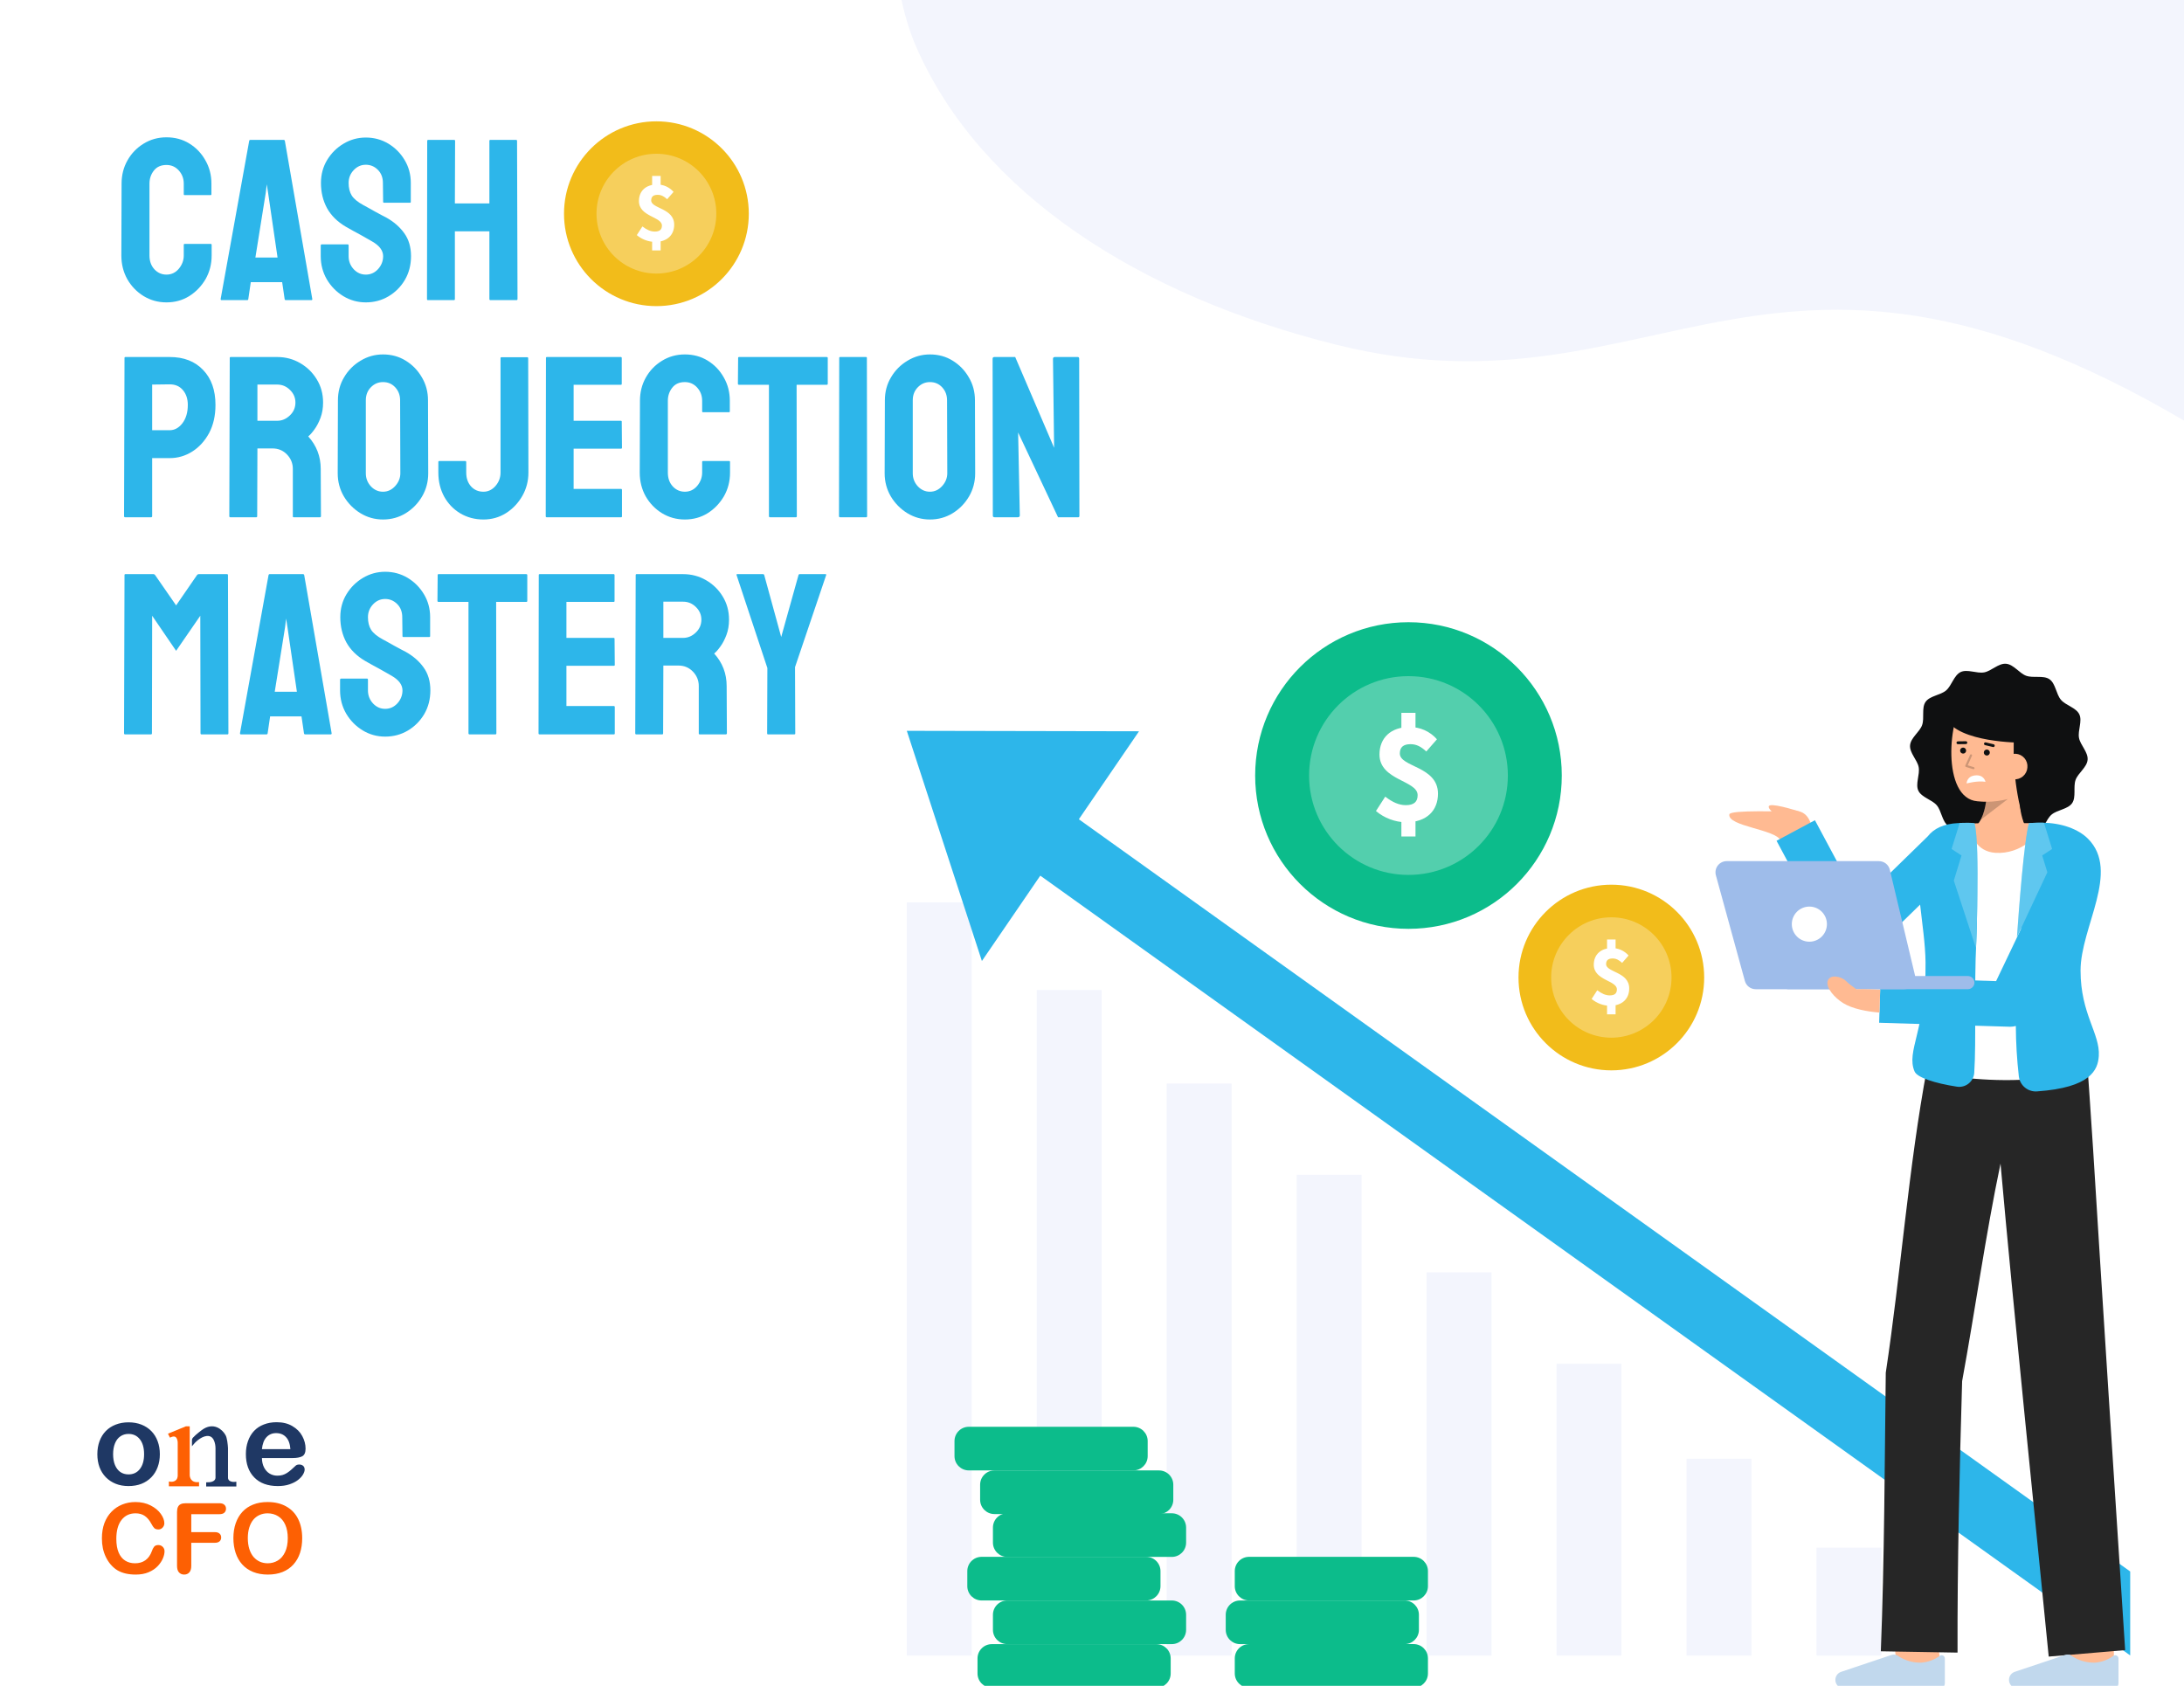
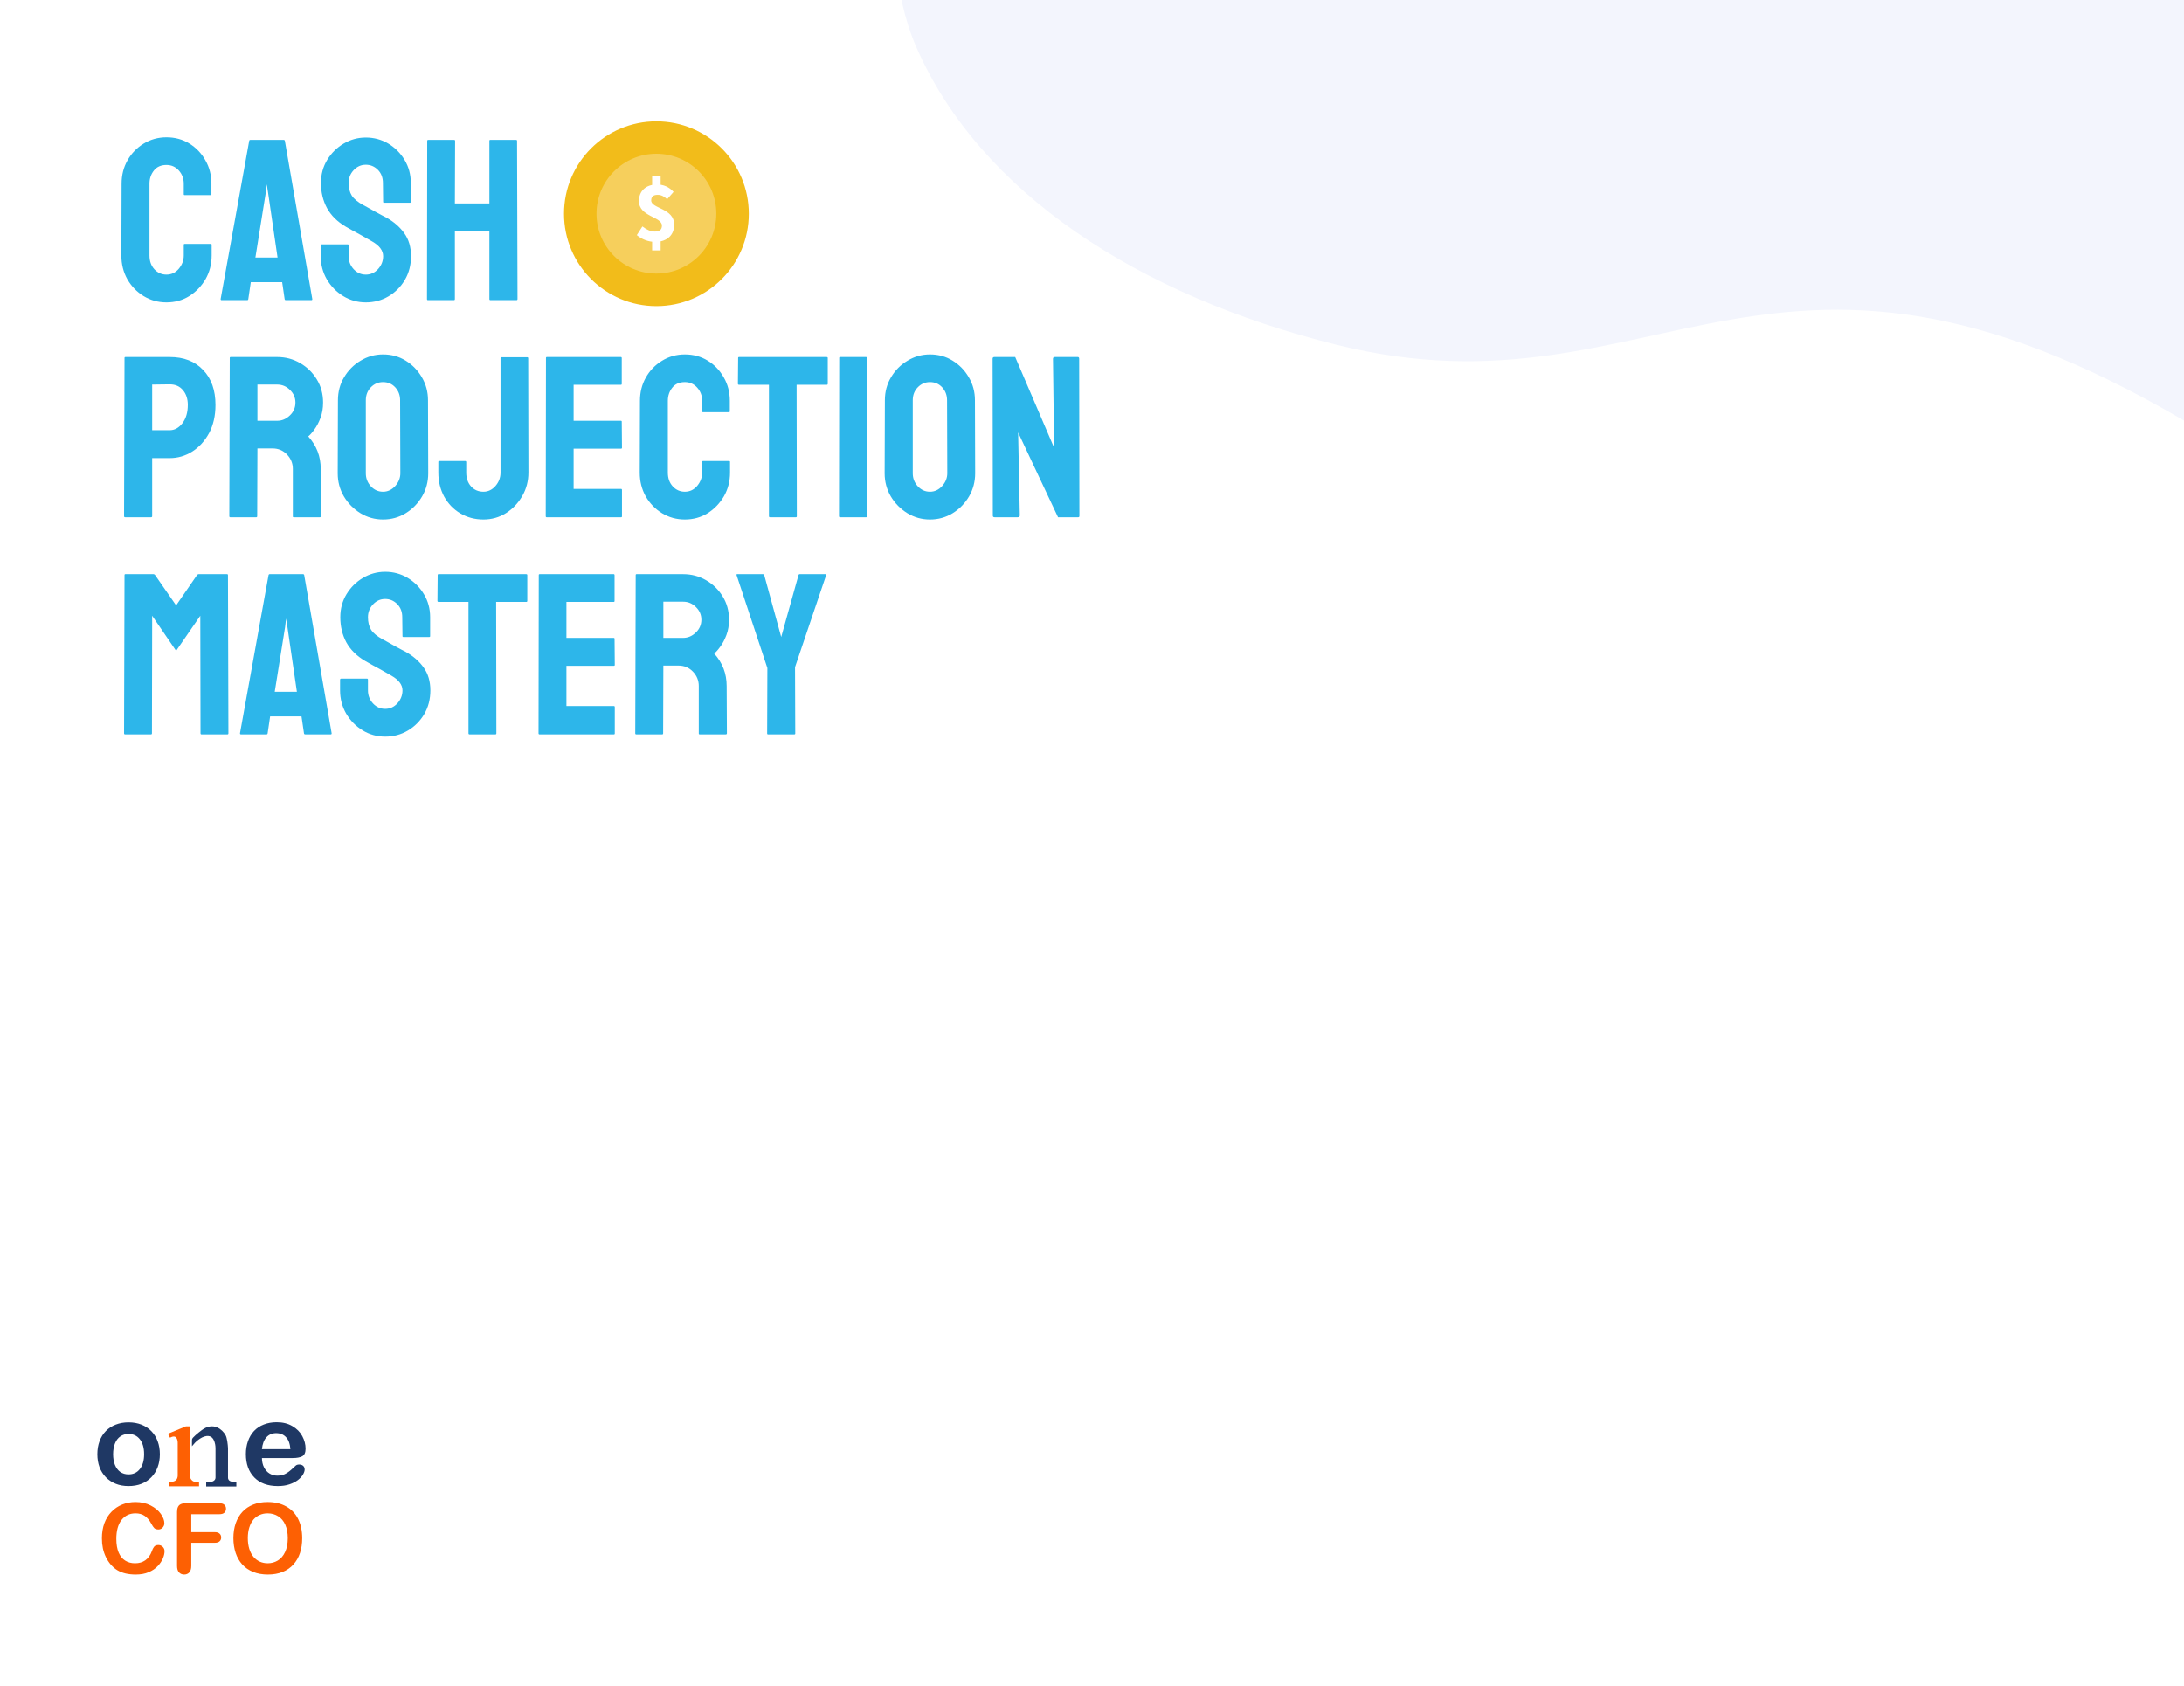
<svg xmlns="http://www.w3.org/2000/svg" width="342" height="264" viewBox="0 0 342 264" fill="none">
  <g clip-path="url(#clip0_4438_7358)">
    <rect width="342" height="264" fill="white" />
    <g clip-path="url(#clip1_4438_7358)">
      <path d="M294.611 242.359H284.45V259.265H294.611V242.359Z" fill="#F3F5FD" />
      <path d="M274.261 228.438H264.099V259.261H274.261V228.438Z" fill="#F3F5FD" />
      <path d="M253.912 213.562H243.749V259.26H253.912V213.562Z" fill="#F3F5FD" />
-       <path d="M233.562 199.25H223.4V259.263H233.562V199.25Z" fill="#F3F5FD" />
      <path d="M213.214 183.969H203.05V259.26H213.214V183.969Z" fill="#F3F5FD" />
      <path d="M192.863 169.68H182.701V259.258H192.863V169.68Z" fill="#F3F5FD" />
      <path d="M172.512 155.031H162.351V259.258H172.512V155.031Z" fill="#F3F5FD" />
      <path d="M152.164 141.305H142V259.262H152.164V141.305Z" fill="#F3F5FD" />
      <path d="M155.248 131.646L161.469 122.947L168.941 128.295L333.704 246.181V259.328L162.901 137.124L155.248 131.646Z" fill="#2DB6EA" />
      <path d="M153.759 150.492L142.001 114.446L178.365 114.516L153.759 150.492Z" fill="#2DB6EA" />
      <path d="M220.558 145.453C233.817 145.453 244.565 134.704 244.565 121.445C244.565 108.186 233.817 97.438 220.558 97.438C207.298 97.438 196.55 108.186 196.55 121.445C196.55 134.704 207.298 145.453 220.558 145.453Z" fill="#0CBC8B" />
      <g opacity="0.29">
-         <path d="M220.558 137.009C229.153 137.009 236.121 130.041 236.121 121.446C236.121 112.851 229.153 105.883 220.558 105.883C211.962 105.883 204.994 112.851 204.994 121.446C204.994 130.041 211.962 137.009 220.558 137.009Z" fill="white" />
-       </g>
+         </g>
      <path d="M215.466 127.004L216.917 124.753C218.068 125.635 219.074 126.085 220.145 126.085C221.428 126.085 221.992 125.552 221.992 124.522C221.992 122.193 216.018 122.235 216.018 118.15C216.018 115.524 217.836 113.851 220.705 113.851C221.52 113.84 222.327 114.005 223.072 114.337C223.816 114.668 224.479 115.158 225.015 115.772L223.35 117.679C222.527 116.932 221.829 116.537 220.884 116.537C219.795 116.537 219.204 116.976 219.204 117.994C219.204 120.153 225.178 119.965 225.178 124.292C225.178 126.889 223.458 128.772 220.146 128.772C218.43 128.734 216.778 128.11 215.466 127.004ZM219.447 111.633H221.657V114.893H219.447V111.633ZM219.447 127.411H221.657V130.988H219.447V127.411Z" fill="white" />
      <path d="M299.104 116.717C299.007 117.908 300.249 119.017 300.454 120.14C300.665 121.302 299.906 122.777 300.401 123.82C300.904 124.877 302.532 125.22 303.285 126.106C304.038 126.992 304.115 128.654 305.077 129.32C306.026 129.977 307.605 129.465 308.717 129.862C309.792 130.244 310.687 131.647 311.878 131.745C313.069 131.842 314.178 130.6 315.301 130.396C316.463 130.184 317.938 130.943 318.981 130.448C320.038 129.945 320.381 128.317 321.267 127.564C322.153 126.811 323.816 126.734 324.482 125.772C325.138 124.823 324.627 123.244 325.023 122.132C325.406 121.057 326.809 120.163 326.906 118.971C327.003 117.779 325.761 116.671 325.557 115.548C325.345 114.386 326.104 112.911 325.609 111.868C325.107 110.811 323.478 110.468 322.725 109.582C321.972 108.696 321.896 107.033 320.933 106.367C319.984 105.711 318.406 106.222 317.294 105.826C316.219 105.443 315.324 104.04 314.132 103.943C312.941 103.846 311.832 105.088 310.709 105.292C309.548 105.504 308.072 104.745 307.029 105.24C305.973 105.742 305.629 107.371 304.743 108.124C303.857 108.877 302.195 108.953 301.529 109.916C300.872 110.865 301.384 112.443 300.987 113.555C300.605 114.63 299.201 115.525 299.104 116.717Z" fill="#0F1011" />
      <path d="M318.265 130.726C318.265 130.726 315.754 129.397 316.308 122.559L311.119 121.602C311.119 121.602 311.708 127.731 309.085 129.679L318.265 130.726Z" fill="#FFBA92" />
      <g opacity="0.2">
        <path d="M310.147 128.396L314.454 125.095L311.069 125.062C310.972 126.221 310.659 127.352 310.147 128.396Z" fill="black" />
      </g>
      <path d="M319.249 119.911C318.892 121.986 317.762 123.951 315.932 124.623C313.938 125.416 311.781 125.71 309.648 125.478C303.968 125.017 305.08 112.103 307.774 109.593C310.468 107.082 318.382 108.663 319.348 112.858C319.848 115.027 319.589 117.936 319.249 119.911Z" fill="#FFBA92" />
      <path d="M311.124 118.316C310.864 118.316 310.653 118.105 310.653 117.845C310.653 117.586 310.864 117.375 311.124 117.375C311.384 117.375 311.594 117.586 311.594 117.845C311.594 118.105 311.384 118.316 311.124 118.316Z" fill="#0F1011" />
      <path d="M307.411 118.011C307.151 118.011 306.941 117.801 306.941 117.541C306.941 117.281 307.151 117.07 307.411 117.07C307.671 117.07 307.882 117.281 307.882 117.541C307.882 117.801 307.671 118.011 307.411 118.011Z" fill="#0F1011" />
      <path d="M306.595 116.537H306.598L307.844 116.52C307.873 116.52 307.902 116.514 307.929 116.502C307.955 116.491 307.979 116.474 308 116.453C308.02 116.433 308.036 116.408 308.047 116.381C308.057 116.354 308.063 116.325 308.062 116.296C308.062 116.267 308.057 116.238 308.045 116.211C308.034 116.184 308.017 116.16 307.997 116.14C307.976 116.12 307.951 116.104 307.924 116.093C307.897 116.082 307.868 116.077 307.839 116.078L306.592 116.095C306.534 116.095 306.478 116.119 306.437 116.161C306.395 116.202 306.372 116.259 306.373 116.317C306.373 116.376 306.397 116.432 306.439 116.473C306.48 116.514 306.537 116.537 306.595 116.537Z" fill="#0F1011" />
-       <path d="M312.138 116.989C312.192 116.988 312.244 116.968 312.284 116.932C312.325 116.896 312.351 116.847 312.357 116.793C312.363 116.739 312.349 116.685 312.319 116.641C312.288 116.597 312.242 116.565 312.189 116.552L310.96 116.258C310.931 116.25 310.901 116.248 310.872 116.252C310.843 116.256 310.814 116.266 310.789 116.281C310.763 116.296 310.741 116.316 310.723 116.34C310.706 116.364 310.693 116.391 310.686 116.42C310.679 116.449 310.678 116.479 310.683 116.508C310.688 116.537 310.699 116.565 310.715 116.59C310.731 116.615 310.752 116.637 310.776 116.653C310.801 116.67 310.828 116.682 310.857 116.688L312.086 116.982C312.103 116.986 312.121 116.989 312.138 116.989Z" fill="#0F1011" />
      <path d="M307.959 122.689C307.959 122.689 309.64 122.217 310.912 122.43C310.912 122.43 310.71 121.303 309.336 121.423C307.962 121.542 307.959 122.689 307.959 122.689Z" fill="white" />
      <path d="M315.423 114.533C315.082 119.395 315.618 124.279 317.003 128.952C317.003 128.952 320.962 122.125 321.574 116.441C322.149 111.113 318.22 107.97 315.567 107.379C305.484 105.134 304.758 112.499 304.758 112.499C306.595 116.319 316.514 116.302 316.514 116.302" fill="#0F1011" />
      <path d="M313.501 119.868C313.477 120.13 313.505 120.395 313.584 120.647C313.662 120.899 313.79 121.133 313.96 121.335C314.13 121.537 314.338 121.703 314.572 121.824C314.807 121.945 315.063 122.018 315.326 122.04C315.589 122.061 315.854 122.03 316.105 121.948C316.355 121.867 316.588 121.736 316.788 121.564C316.988 121.392 317.152 121.182 317.27 120.946C317.388 120.71 317.459 120.453 317.477 120.19C317.503 119.928 317.475 119.664 317.397 119.413C317.318 119.162 317.19 118.929 317.019 118.728C316.849 118.528 316.64 118.363 316.405 118.245C316.17 118.127 315.913 118.058 315.65 118.041C314.228 117.996 313.59 118.77 313.501 119.868Z" fill="#FFBA92" />
      <g opacity="0.2">
        <path d="M309.037 120.455C309.076 120.455 309.114 120.441 309.143 120.415C309.173 120.39 309.192 120.355 309.198 120.316C309.204 120.278 309.195 120.239 309.175 120.206C309.154 120.173 309.122 120.148 309.085 120.137L308.128 119.845L308.795 118.354C308.804 118.334 308.809 118.313 308.81 118.292C308.81 118.271 308.807 118.249 308.799 118.23C308.791 118.21 308.78 118.191 308.765 118.176C308.751 118.16 308.733 118.148 308.714 118.139C308.694 118.13 308.673 118.126 308.652 118.125C308.631 118.124 308.609 118.128 308.589 118.136C308.569 118.143 308.551 118.155 308.536 118.169C308.52 118.184 308.508 118.202 308.499 118.221L307.756 119.88C307.746 119.901 307.742 119.924 307.742 119.947C307.742 119.97 307.747 119.993 307.756 120.014C307.766 120.035 307.78 120.053 307.797 120.068C307.814 120.084 307.834 120.095 307.856 120.102L308.99 120.448C309.005 120.453 309.021 120.455 309.037 120.455Z" fill="black" />
      </g>
      <path d="M297.041 260.943L303.812 260.138C303.507 257.575 303.163 254.497 303.139 253.992C303.139 254.025 303.139 254.051 303.139 254.071H296.321C296.321 254.276 296.321 254.898 297.041 260.943Z" fill="#FFBA92" />
      <path d="M324.211 261.757L331.029 261.735C331.029 261.735 331.006 254.694 331.006 254.07H324.188C324.188 254.696 324.211 261.757 324.211 261.757Z" fill="#FFBA92" />
      <path d="M306.538 258.794L294.524 258.589C295.088 244.292 295.123 229.295 295.299 214.963C297.643 199.516 298.878 182.553 301.772 167.216L326.815 165.984C326.815 165.984 327.529 176.091 327.776 180.126C328.981 199.699 331.319 235.957 332.785 258.406L320.814 259.418C318.659 237.408 315.321 205.337 313.268 182.216C310.91 193.473 309.306 205.129 307.256 216.29C306.846 230.26 306.499 244.864 306.538 258.794Z" fill="#262626" />
      <path d="M315.922 264.4C315.738 264.399 315.557 264.361 315.389 264.287C315.222 264.213 315.071 264.105 314.947 263.97C314.822 263.835 314.727 263.676 314.667 263.503C314.607 263.329 314.584 263.146 314.598 262.963C314.618 262.709 314.71 262.467 314.863 262.264C315.016 262.061 315.223 261.906 315.461 261.817L323.398 259.159C323.552 259.108 323.715 259.091 323.876 259.108C324.037 259.126 324.192 259.179 324.331 259.262C325.422 260.019 326.727 260.406 328.054 260.366C329.088 260.293 330.08 259.93 330.918 259.32C330.992 259.26 331.081 259.222 331.176 259.21C331.27 259.198 331.366 259.214 331.452 259.255C331.538 259.296 331.611 259.36 331.661 259.441C331.712 259.521 331.739 259.615 331.739 259.71V263.591C331.739 263.705 331.716 263.818 331.672 263.924C331.628 264.03 331.564 264.126 331.483 264.207C331.402 264.287 331.305 264.351 331.2 264.395C331.094 264.438 330.98 264.461 330.866 264.46L315.922 264.4Z" fill="#C1D8ED" />
      <path d="M288.733 264.4C288.55 264.399 288.369 264.361 288.201 264.287C288.033 264.213 287.882 264.105 287.758 263.97C287.634 263.835 287.539 263.676 287.479 263.503C287.419 263.329 287.395 263.146 287.41 262.963C287.43 262.709 287.521 262.467 287.674 262.264C287.827 262.061 288.035 261.906 288.273 261.817L296.209 259.159C296.363 259.108 296.526 259.091 296.687 259.108C296.848 259.126 297.003 259.179 297.142 259.262C298.233 260.019 299.538 260.406 300.866 260.366C301.9 260.293 302.892 259.93 303.73 259.32C303.803 259.26 303.893 259.222 303.987 259.21C304.082 259.198 304.177 259.214 304.264 259.255C304.35 259.296 304.422 259.36 304.473 259.441C304.524 259.521 304.551 259.615 304.55 259.71V263.591C304.55 263.705 304.528 263.819 304.484 263.924C304.44 264.03 304.376 264.126 304.294 264.207C304.213 264.288 304.117 264.352 304.011 264.395C303.905 264.439 303.792 264.461 303.677 264.46L288.733 264.4Z" fill="#C1D8ED" />
      <path d="M283.879 130.728C283.879 130.728 283.83 126.828 281.042 127.031C279.283 127.159 270.928 126.771 270.803 127.532C270.495 129.415 278.139 129.876 278.832 131.631L283.879 130.728Z" fill="#FFBA92" />
      <path d="M282.029 127.152C282.029 127.152 278.149 125.886 277.196 126.113C276.352 126.314 278.111 127.688 278.111 127.688L282.029 127.152Z" fill="#FFBA92" />
      <path d="M300.209 166.443C301.569 169.57 326.616 170.869 326.973 165.368C327.201 161.868 324.141 158.813 324.141 151.991C324.141 145.169 330.432 138.103 325.317 132.99C323.833 131.506 322.918 128.902 319.794 128.898C319.56 130.72 308.501 130.727 308.417 128.941C307.994 128.947 307.666 128.954 307.462 128.963C296.688 129.428 302.437 141.688 302.541 150.696C302.668 161.235 298.806 163.222 300.209 166.443Z" fill="white" />
      <path d="M308.417 128.941C308.502 130.727 309.472 133.353 312.469 133.551C316.463 133.814 319.561 130.72 319.795 128.898H319.785C315.853 128.899 310.71 128.905 308.417 128.941Z" fill="#FFBA92" />
      <path d="M284.206 128.445L291.157 141.423L301.86 130.983C302.826 129.756 304.347 128.992 306.675 128.89C306.852 128.882 308.678 128.825 308.786 128.933C309.438 129.586 309.798 141.085 309.474 147.474C309.119 154.39 309.484 163.027 309.154 167.993C309.133 168.318 309.044 168.636 308.893 168.926C308.743 169.216 308.534 169.471 308.279 169.676C308.025 169.881 307.731 170.031 307.416 170.116C307.101 170.201 306.771 170.221 306.448 170.172C302.947 169.637 300.217 168.725 299.819 167.81C298.416 164.589 301.653 161.231 301.527 150.692C301.494 147.855 301.013 144.685 300.677 141.661L292.672 149.469C292.294 149.838 291.835 150.115 291.332 150.276C290.828 150.437 290.294 150.479 289.772 150.398C289.25 150.318 288.753 150.117 288.322 149.811C287.89 149.506 287.536 149.104 287.286 148.638L278.195 131.663L284.206 128.445Z" fill="#2DB6EA" />
      <path d="M294.48 153.087L312.576 153.639L316.453 145.525C317.078 139.308 317.907 134.01 318.287 131.231C318.775 128.657 318.515 128.839 319.736 128.838C322.86 128.842 325.479 129.857 326.963 131.341C332.077 136.455 325.801 145.17 325.801 151.988C325.801 158.807 328.885 161.866 328.658 165.366C328.518 167.552 327.401 170.318 318.974 170.911C318.292 170.959 317.617 170.743 317.09 170.308C316.562 169.873 316.221 169.252 316.138 168.573C315.838 165.948 315.68 163.308 315.666 160.666C315.376 160.744 315.076 160.784 314.775 160.786C314.739 160.786 314.703 160.786 314.667 160.784L294.263 160.162L294.48 153.087Z" fill="#2DB6EA" />
      <path d="M320.601 136.601L319.795 133.961L321.347 132.945L320.071 128.844C319.291 128.812 318.509 128.828 317.73 128.893C316.964 131.455 316.139 142.456 315.841 146.751L320.601 136.601Z" fill="#2DB6EA" />
-       <path d="M307.158 133.964L305.957 137.903L309.428 148.481C309.428 148.481 310.119 132.5 309.2 128.918C308.876 128.875 308.55 128.85 308.224 128.845C307.557 128.836 306.871 128.881 306.871 128.881L305.605 132.948L307.158 133.964Z" fill="#2DB6EA" />
      <g opacity="0.24">
        <path d="M320.601 136.601L319.795 133.961L321.347 132.945L320.071 128.844C319.291 128.812 318.509 128.828 317.73 128.893C316.964 131.455 316.139 142.456 315.841 146.751L320.601 136.601Z" fill="white" />
      </g>
      <g opacity="0.24">
        <path d="M307.158 133.964L305.957 137.903L309.428 148.481C309.428 148.481 310.119 132.5 309.2 128.918C308.877 128.875 308.55 128.85 308.224 128.845C307.557 128.836 306.871 128.881 306.871 128.881L305.605 132.948L307.158 133.964Z" fill="white" />
      </g>
      <path d="M295.935 136.198L299.878 152.748C299.939 153.006 299.941 153.274 299.884 153.532C299.827 153.791 299.712 154.033 299.548 154.241C299.384 154.449 299.175 154.617 298.937 154.732C298.699 154.848 298.437 154.908 298.173 154.908H274.929C274.545 154.908 274.172 154.782 273.867 154.549C273.561 154.316 273.341 153.989 273.239 153.619L268.696 137.069C268.624 136.808 268.614 136.535 268.666 136.271C268.717 136.006 268.829 135.756 268.992 135.542C269.156 135.327 269.367 135.153 269.609 135.034C269.85 134.914 270.116 134.852 270.386 134.852H294.23C294.624 134.852 295.007 134.985 295.316 135.229C295.626 135.473 295.844 135.815 295.935 136.198Z" fill="#9EBCEA" />
      <path d="M280.059 152.844H308.152C308.721 152.844 309.182 153.305 309.182 153.874C309.182 154.443 308.721 154.904 308.152 154.904H280.059C279.49 154.904 279.029 154.443 279.029 153.874C279.029 153.305 279.49 152.844 280.059 152.844Z" fill="#9EBCEA" />
      <path d="M283.335 147.467C281.817 147.467 280.586 146.236 280.586 144.718C280.586 143.199 281.817 141.969 283.335 141.969C284.853 141.969 286.084 143.199 286.084 144.718C286.084 146.236 284.853 147.467 283.335 147.467Z" fill="white" />
      <path d="M288.629 157.085C290.087 157.985 292.344 158.41 294.312 158.566L294.422 154.981C293.497 154.955 292.074 154.858 290.681 154.913C290.052 154.4 289.69 154.247 289.044 153.601C288.356 152.914 286.551 152.501 286.21 153.601C285.869 154.702 287.35 156.293 288.629 157.085Z" fill="#FFBA92" />
      <path d="M183.499 250.633H157.725C156.489 250.633 155.487 251.635 155.487 252.871V255.226C155.487 256.463 156.489 257.465 157.725 257.465H183.499C184.735 257.465 185.737 256.463 185.737 255.226V252.871C185.737 251.635 184.735 250.633 183.499 250.633Z" fill="#0CBC8B" />
      <path d="M179.487 243.797H153.713C152.477 243.797 151.474 244.799 151.474 246.035V248.39C151.474 249.627 152.477 250.629 153.713 250.629H179.487C180.723 250.629 181.725 249.627 181.725 248.39V246.035C181.725 244.799 180.723 243.797 179.487 243.797Z" fill="#0CBC8B" />
      <path d="M183.499 236.977H157.725C156.489 236.977 155.487 237.979 155.487 239.215V241.57C155.487 242.806 156.489 243.809 157.725 243.809H183.499C184.735 243.809 185.737 242.806 185.737 241.57V239.215C185.737 237.979 184.735 236.977 183.499 236.977Z" fill="#0CBC8B" />
      <path d="M181.493 230.266H155.719C154.483 230.266 153.481 231.268 153.481 232.504V234.859C153.481 236.095 154.483 237.098 155.719 237.098H181.493C182.729 237.098 183.731 236.095 183.731 234.859V232.504C183.731 231.268 182.729 230.266 181.493 230.266Z" fill="#0CBC8B" />
      <path d="M177.48 223.43H151.707C150.47 223.43 149.468 224.432 149.468 225.668V228.023C149.468 229.26 150.47 230.262 151.707 230.262H177.48C178.717 230.262 179.719 229.26 179.719 228.023V225.668C179.719 224.432 178.717 223.43 177.48 223.43Z" fill="#0CBC8B" />
      <path d="M181.084 257.469H155.31C154.074 257.469 153.072 258.471 153.072 259.707V262.062C153.072 263.299 154.074 264.301 155.31 264.301H181.084C182.32 264.301 183.322 263.299 183.322 262.062V259.707C183.322 258.471 182.32 257.469 181.084 257.469Z" fill="#0CBC8B" />
      <path d="M221.369 257.461H195.596C194.359 257.461 193.357 258.463 193.357 259.699V262.054C193.357 263.291 194.359 264.293 195.596 264.293H221.369C222.606 264.293 223.608 263.291 223.608 262.054V259.699C223.608 258.463 222.606 257.461 221.369 257.461Z" fill="#0CBC8B" />
      <path d="M219.954 250.633H194.181C192.944 250.633 191.942 251.635 191.942 252.871V255.226C191.942 256.463 192.944 257.465 194.181 257.465H219.954C221.191 257.465 222.193 256.463 222.193 255.226V252.871C222.193 251.635 221.191 250.633 219.954 250.633Z" fill="#0CBC8B" />
-       <path d="M221.369 243.797H195.596C194.359 243.797 193.357 244.799 193.357 246.035V248.39C193.357 249.627 194.359 250.629 195.596 250.629H221.369C222.606 250.629 223.608 249.627 223.608 248.39V246.035C223.608 244.799 222.606 243.797 221.369 243.797Z" fill="#0CBC8B" />
+       <path d="M221.369 243.797H195.596C194.359 243.797 193.357 244.799 193.357 246.035V248.39C193.357 249.627 194.359 250.629 195.596 250.629H221.369C222.606 250.629 223.608 249.627 223.608 248.39V246.035Z" fill="#0CBC8B" />
      <path d="M252.325 167.616C260.355 167.616 266.864 161.107 266.864 153.077C266.864 145.048 260.355 138.539 252.325 138.539C244.296 138.539 237.787 145.048 237.787 153.077C237.787 161.107 244.296 167.616 252.325 167.616Z" fill="#F2BC1A" />
      <g opacity="0.29">
        <path d="M252.325 162.498C257.53 162.498 261.75 158.278 261.75 153.073C261.75 147.868 257.53 143.648 252.325 143.648C247.12 143.648 242.901 147.868 242.901 153.073C242.901 158.278 247.12 162.498 252.325 162.498Z" fill="white" />
      </g>
      <path d="M249.242 156.433L250.121 155.07C250.818 155.604 251.427 155.877 252.075 155.877C252.852 155.877 253.194 155.554 253.194 154.93C253.194 153.52 249.576 153.545 249.576 151.072C249.576 149.481 250.677 148.469 252.415 148.469C252.908 148.461 253.397 148.562 253.848 148.762C254.298 148.963 254.7 149.26 255.024 149.631L254.016 150.786C253.518 150.334 253.095 150.095 252.523 150.095C251.863 150.095 251.506 150.361 251.506 150.977C251.506 152.285 255.124 152.17 255.124 154.791C255.124 156.364 254.081 157.504 252.076 157.504C251.037 157.481 250.037 157.103 249.242 156.433ZM251.653 147.125H252.991V149.099H251.653V147.125ZM251.653 156.68H252.991V158.846H251.653V156.68Z" fill="white" />
    </g>
    <g filter="url(#filter0_d_4438_7358)">
      <path d="M25.031 226.399C25.031 227.131 24.917 227.805 24.689 228.422C24.461 229.04 24.131 229.57 23.699 230.014C23.267 230.458 22.75 230.799 22.15 231.039C21.55 231.273 20.875 231.39 20.124 231.39C19.38 231.39 18.71 231.27 18.116 231.03C17.522 230.79 17.006 230.449 16.567 230.005C16.135 229.555 15.805 229.028 15.577 228.422C15.355 227.811 15.244 227.136 15.244 226.399C15.244 225.656 15.358 224.975 15.586 224.358C15.814 223.741 16.141 223.213 16.567 222.775C16.994 222.338 17.51 222.002 18.116 221.768C18.723 221.529 19.392 221.409 20.124 221.409C20.869 221.409 21.544 221.529 22.15 221.768C22.756 222.008 23.276 222.35 23.708 222.793C24.14 223.237 24.467 223.765 24.689 224.376C24.917 224.987 25.031 225.662 25.031 226.399ZM22.564 226.399C22.564 225.398 22.342 224.619 21.898 224.061C21.46 223.504 20.869 223.225 20.124 223.225C19.644 223.225 19.221 223.351 18.855 223.603C18.488 223.848 18.206 224.214 18.008 224.7C17.81 225.185 17.711 225.752 17.711 226.399C17.711 227.041 17.807 227.601 17.999 228.081C18.197 228.56 18.476 228.929 18.837 229.187C19.203 229.438 19.632 229.564 20.124 229.564C20.869 229.564 21.46 229.286 21.898 228.728C22.342 228.165 22.564 227.388 22.564 226.399ZM45.824 227.002H41.016C41.022 227.559 41.133 228.051 41.349 228.476C41.571 228.902 41.862 229.223 42.222 229.438C42.588 229.654 42.99 229.762 43.429 229.762C43.723 229.762 43.99 229.729 44.23 229.663C44.476 229.591 44.713 229.483 44.941 229.339C45.169 229.19 45.38 229.031 45.572 228.863C45.764 228.695 46.013 228.467 46.319 228.18C46.445 228.072 46.625 228.018 46.859 228.018C47.111 228.018 47.315 228.087 47.471 228.225C47.627 228.362 47.706 228.557 47.706 228.809C47.706 229.031 47.618 229.292 47.444 229.591C47.27 229.885 47.006 230.17 46.652 230.446C46.304 230.715 45.863 230.94 45.328 231.12C44.8 231.3 44.191 231.39 43.501 231.39C41.922 231.39 40.694 230.94 39.818 230.041C38.942 229.142 38.503 227.922 38.503 226.381C38.503 225.656 38.611 224.984 38.828 224.367C39.044 223.744 39.359 223.21 39.773 222.766C40.187 222.323 40.697 221.984 41.304 221.75C41.91 221.511 42.582 221.391 43.321 221.391C44.281 221.391 45.103 221.594 45.788 222.002C46.478 222.404 46.994 222.925 47.336 223.567C47.679 224.208 47.85 224.862 47.85 225.527C47.85 226.144 47.672 226.546 47.318 226.732C46.964 226.912 46.466 227.002 45.824 227.002ZM41.016 225.608H45.473C45.413 224.769 45.184 224.142 44.788 223.729C44.398 223.309 43.882 223.099 43.239 223.099C42.627 223.099 42.123 223.312 41.727 223.738C41.337 224.157 41.099 224.781 41.016 225.608Z" fill="#1F3864" />
      <path d="M25.765 241.594C25.765 241.943 25.677 242.323 25.502 242.733C25.332 243.137 25.062 243.537 24.692 243.932C24.322 244.321 23.849 244.638 23.274 244.883C22.699 245.128 22.028 245.25 21.263 245.25C20.683 245.25 20.155 245.195 19.68 245.086C19.204 244.976 18.772 244.806 18.382 244.576C17.996 244.341 17.641 244.034 17.316 243.654C17.026 243.31 16.778 242.925 16.573 242.5C16.368 242.071 16.213 241.614 16.108 241.129C16.008 240.645 15.958 240.13 15.958 239.585C15.958 238.701 16.086 237.909 16.341 237.21C16.601 236.511 16.971 235.914 17.451 235.419C17.931 234.92 18.494 234.54 19.14 234.28C19.785 234.02 20.473 233.891 21.203 233.891C22.093 233.891 22.886 234.068 23.581 234.423C24.277 234.777 24.81 235.217 25.18 235.741C25.55 236.261 25.735 236.753 25.735 237.218C25.735 237.472 25.645 237.697 25.465 237.892C25.285 238.087 25.067 238.184 24.812 238.184C24.527 238.184 24.312 238.117 24.167 237.982C24.027 237.847 23.869 237.615 23.694 237.285C23.404 236.741 23.061 236.333 22.666 236.064C22.276 235.794 21.793 235.659 21.218 235.659C20.302 235.659 19.572 236.006 19.027 236.701C18.487 237.395 18.216 238.382 18.216 239.66C18.216 240.515 18.337 241.227 18.577 241.796C18.817 242.361 19.157 242.783 19.597 243.062C20.037 243.342 20.553 243.482 21.143 243.482C21.783 243.482 22.323 243.325 22.764 243.01C23.209 242.69 23.544 242.223 23.769 241.609C23.864 241.319 23.982 241.084 24.122 240.904C24.262 240.719 24.487 240.627 24.797 240.627C25.062 240.627 25.29 240.719 25.48 240.904C25.67 241.089 25.765 241.319 25.765 241.594ZM34.341 235.794H29.952V238.604H33.621C33.961 238.604 34.214 238.681 34.379 238.836C34.549 238.986 34.634 239.188 34.634 239.443C34.634 239.698 34.549 239.9 34.379 240.05C34.209 240.2 33.956 240.275 33.621 240.275H29.952V243.894C29.952 244.354 29.847 244.696 29.637 244.921C29.432 245.141 29.167 245.25 28.841 245.25C28.511 245.25 28.241 245.138 28.031 244.913C27.826 244.688 27.723 244.349 27.723 243.894V235.442C27.723 235.122 27.771 234.862 27.866 234.662C27.961 234.458 28.109 234.31 28.309 234.22C28.514 234.125 28.774 234.078 29.089 234.078H34.341C34.697 234.078 34.959 234.158 35.129 234.318C35.304 234.473 35.392 234.677 35.392 234.932C35.392 235.192 35.304 235.402 35.129 235.562C34.959 235.716 34.697 235.794 34.341 235.794ZM41.897 233.891C43.038 233.891 44.016 234.123 44.831 234.587C45.652 235.047 46.272 235.704 46.692 236.558C47.112 237.407 47.322 238.407 47.322 239.555C47.322 240.405 47.207 241.177 46.977 241.871C46.747 242.565 46.402 243.167 45.942 243.677C45.481 244.186 44.916 244.576 44.246 244.846C43.576 245.115 42.808 245.25 41.942 245.25C41.082 245.25 40.312 245.113 39.631 244.838C38.951 244.559 38.383 244.166 37.928 243.662C37.473 243.157 37.128 242.55 36.893 241.841C36.663 241.132 36.547 240.365 36.547 239.541C36.547 238.696 36.667 237.922 36.908 237.218C37.153 236.513 37.505 235.914 37.965 235.419C38.426 234.925 38.986 234.547 39.646 234.288C40.307 234.023 41.057 233.891 41.897 233.891ZM45.064 239.541C45.064 238.736 44.934 238.039 44.674 237.45C44.414 236.86 44.041 236.416 43.556 236.116C43.075 235.811 42.523 235.659 41.897 235.659C41.452 235.659 41.04 235.744 40.659 235.914C40.284 236.079 39.959 236.321 39.684 236.641C39.414 236.96 39.199 237.37 39.039 237.87C38.883 238.364 38.806 238.921 38.806 239.541C38.806 240.165 38.883 240.729 39.039 241.234C39.199 241.739 39.421 242.158 39.706 242.493C39.996 242.823 40.327 243.07 40.697 243.235C41.072 243.4 41.482 243.482 41.927 243.482C42.498 243.482 43.02 243.34 43.496 243.055C43.976 242.77 44.356 242.331 44.636 241.736C44.921 241.142 45.064 240.41 45.064 239.541Z" fill="#FD6003" />
      <path d="M29.153 222.203L26.54 223.277L26.694 223.584C27.8 223.093 28.026 224.147 28 224.735V229.569C28.061 230.797 27.104 230.951 26.617 230.874V231.257H30.997V230.951C29.767 231.012 29.511 230.055 29.537 229.569V222.203H29.153Z" fill="#FD6003" stroke="#FE6003" stroke-width="0.343" />
      <path d="M30.23 224.687V224.15C30.168 223.966 31.177 223.152 31.69 222.769C33.411 221.48 34.712 222.692 35.147 223.459C35.393 223.828 35.506 224.943 35.531 225.454V230.058C35.531 230.856 36.402 230.953 36.838 230.902V231.286H32.458V230.979C33.687 230.979 33.918 230.416 33.918 230.058V225.454C33.918 225.378 33.918 223.536 32.688 223.383C31.705 223.26 30.64 224.201 30.23 224.687Z" fill="#1F3864" stroke="#1F3864" stroke-width="0.343" />
    </g>
    <path d="M102.789 47.938C110.78 47.938 117.258 41.46 117.258 33.469C117.258 25.478 110.78 19 102.789 19C94.798 19 88.32 25.478 88.32 33.469C88.32 41.46 94.798 47.938 102.789 47.938Z" fill="#F2BC1A" />
    <g opacity="0.29">
      <path d="M102.789 42.837C107.969 42.837 112.169 38.638 112.169 33.458C112.169 28.278 107.969 24.078 102.789 24.078C97.609 24.078 93.409 28.278 93.409 33.458C93.409 38.638 97.609 42.837 102.789 42.837Z" fill="white" />
    </g>
    <path d="M99.72 36.819L100.595 35.462C101.288 35.993 101.895 36.264 102.54 36.264C103.313 36.264 103.653 35.944 103.653 35.323C103.653 33.919 100.053 33.944 100.053 31.483C100.053 29.9 101.149 28.892 102.878 28.892C103.369 28.885 103.855 28.985 104.304 29.184C104.752 29.384 105.152 29.679 105.475 30.049L104.472 31.198C103.976 30.748 103.555 30.51 102.985 30.51C102.329 30.51 101.973 30.775 101.973 31.389C101.973 32.69 105.574 32.576 105.574 35.184C105.574 36.749 104.537 37.885 102.54 37.885C101.506 37.861 100.511 37.485 99.72 36.819ZM102.119 27.555H103.451V29.519H102.119V27.555ZM102.119 37.064H103.451V39.22H102.119V37.064Z" fill="white" />
    <path d="M26.065 47.352C24.762 47.352 23.57 47.023 22.49 46.366C21.422 45.709 20.571 44.828 19.937 43.725C19.315 42.61 19.004 41.371 19.004 40.009L19.039 28.758C19.039 27.419 19.344 26.21 19.954 25.13C20.565 24.038 21.404 23.164 22.473 22.506C23.553 21.837 24.75 21.503 26.065 21.503C27.403 21.503 28.595 21.826 29.639 22.471C30.696 23.117 31.535 23.991 32.157 25.095C32.791 26.187 33.108 27.408 33.108 28.758V30.413C33.108 30.507 33.061 30.554 32.967 30.554H28.917C28.823 30.554 28.776 30.507 28.776 30.413V28.758C28.776 27.959 28.518 27.273 28.002 26.697C27.485 26.122 26.84 25.834 26.065 25.834C25.208 25.834 24.55 26.128 24.093 26.715C23.635 27.302 23.406 27.983 23.406 28.758V40.009C23.406 40.89 23.664 41.612 24.181 42.175C24.697 42.727 25.325 43.003 26.065 43.003C26.84 43.003 27.485 42.698 28.002 42.087C28.518 41.465 28.776 40.772 28.776 40.009V38.337C28.776 38.243 28.823 38.196 28.917 38.196H33.002C33.096 38.196 33.143 38.243 33.143 38.337V40.009C33.143 41.359 32.826 42.592 32.193 43.707C31.547 44.811 30.696 45.697 29.639 46.366C28.583 47.023 27.391 47.352 26.065 47.352ZM34.552 46.824L39.025 22.049C39.048 21.955 39.107 21.908 39.201 21.908H44.43C44.524 21.908 44.583 21.955 44.606 22.049L48.903 46.824C48.915 46.941 48.868 47 48.762 47H44.765C44.648 47 44.583 46.941 44.571 46.824L44.184 44.183H39.271L38.884 46.824C38.872 46.941 38.813 47 38.708 47H34.693C34.599 47 34.552 46.941 34.552 46.824ZM41.983 30.201L41.772 28.863L41.613 30.201L39.993 40.326H43.462L41.983 30.201ZM57.285 47.352C56.005 47.352 54.825 47.023 53.745 46.366C52.677 45.709 51.82 44.834 51.175 43.742C50.541 42.639 50.224 41.43 50.224 40.115V38.46C50.224 38.331 50.282 38.266 50.4 38.266H54.45C54.544 38.266 54.591 38.331 54.591 38.46V40.115C54.591 40.902 54.855 41.582 55.383 42.158C55.911 42.721 56.545 43.003 57.285 43.003C58.036 43.003 58.676 42.715 59.204 42.14C59.732 41.553 59.996 40.878 59.996 40.115C59.996 39.235 59.421 38.466 58.271 37.808C58.083 37.691 57.836 37.55 57.531 37.386C57.238 37.21 56.886 37.01 56.475 36.787C56.064 36.564 55.665 36.347 55.277 36.136C54.89 35.913 54.514 35.701 54.15 35.502C52.836 34.727 51.855 33.758 51.21 32.596C50.576 31.422 50.259 30.108 50.259 28.652C50.259 27.314 50.587 26.105 51.245 25.024C51.902 23.956 52.759 23.111 53.816 22.489C54.884 21.855 56.04 21.538 57.285 21.538C58.564 21.538 59.738 21.855 60.806 22.489C61.875 23.135 62.726 23.991 63.36 25.06C64.005 26.128 64.328 27.325 64.328 28.652V31.61C64.328 31.704 64.281 31.751 64.187 31.751H60.137C60.043 31.751 59.996 31.704 59.996 31.61L59.961 28.652C59.961 27.807 59.697 27.12 59.169 26.592C58.641 26.063 58.013 25.799 57.285 25.799C56.545 25.799 55.911 26.081 55.383 26.645C54.855 27.208 54.591 27.877 54.591 28.652C54.591 29.438 54.755 30.096 55.084 30.624C55.424 31.152 56.04 31.657 56.932 32.138C57.026 32.185 57.244 32.303 57.584 32.491C57.924 32.678 58.3 32.89 58.711 33.124C59.134 33.347 59.515 33.553 59.855 33.741C60.196 33.917 60.401 34.023 60.472 34.058C61.669 34.727 62.614 35.549 63.307 36.523C64.011 37.497 64.363 38.695 64.363 40.115C64.363 41.489 64.046 42.721 63.412 43.813C62.767 44.905 61.91 45.767 60.842 46.401C59.773 47.035 58.588 47.352 57.285 47.352ZM71.09 47H67.005C66.911 47 66.864 46.941 66.864 46.824L66.899 22.049C66.899 21.955 66.958 21.908 67.075 21.908H71.09C71.207 21.908 71.266 21.955 71.266 22.049L71.231 31.857H76.636V22.049C76.636 21.955 76.683 21.908 76.777 21.908H80.792C80.909 21.908 80.968 21.955 80.968 22.049L81.039 46.824C81.039 46.941 80.98 47 80.862 47H76.812C76.695 47 76.636 46.941 76.636 46.824V36.224H71.231V46.824C71.231 46.941 71.184 47 71.09 47ZM23.652 81H19.602C19.485 81 19.426 80.941 19.426 80.824L19.497 56.049C19.497 55.955 19.544 55.908 19.638 55.908H26.575C28.782 55.908 30.526 56.583 31.805 57.933C33.096 59.271 33.742 61.096 33.742 63.409C33.742 65.1 33.407 66.573 32.738 67.829C32.057 69.073 31.177 70.036 30.097 70.717C29.017 71.397 27.843 71.738 26.575 71.738H23.828V80.824C23.828 80.941 23.77 81 23.652 81ZM26.575 60.187L23.828 60.222V67.371H26.575C27.338 67.371 28.002 67.007 28.565 66.279C29.129 65.54 29.41 64.583 29.41 63.409C29.41 62.47 29.158 61.701 28.653 61.102C28.148 60.492 27.456 60.187 26.575 60.187ZM40.134 81H36.049C35.955 81 35.908 80.941 35.908 80.824L35.978 56.049C35.978 55.955 36.025 55.908 36.119 55.908H43.409C44.712 55.908 45.91 56.225 47.001 56.859C48.093 57.493 48.962 58.344 49.607 59.412C50.265 60.48 50.593 61.689 50.593 63.039C50.593 63.92 50.458 64.718 50.188 65.434C49.918 66.15 49.602 66.755 49.238 67.248C48.885 67.741 48.563 68.105 48.269 68.34C49.572 69.783 50.224 71.48 50.224 73.428L50.259 80.824C50.259 80.941 50.2 81 50.083 81H45.998C45.904 81 45.857 80.965 45.857 80.894V73.428C45.857 72.56 45.551 71.808 44.941 71.174C44.331 70.54 43.579 70.224 42.687 70.224H40.31L40.275 80.824C40.275 80.941 40.228 81 40.134 81ZM43.409 60.222H40.31V65.892H43.409C44.149 65.892 44.806 65.616 45.381 65.064C45.968 64.513 46.262 63.837 46.262 63.039C46.262 62.276 45.98 61.619 45.416 61.067C44.853 60.504 44.184 60.222 43.409 60.222ZM59.979 81.352C58.699 81.352 57.519 81.023 56.44 80.366C55.371 79.709 54.508 78.834 53.851 77.742C53.205 76.639 52.883 75.43 52.883 74.115L52.918 62.687C52.918 61.349 53.241 60.146 53.886 59.077C54.52 57.997 55.377 57.135 56.457 56.489C57.537 55.831 58.711 55.503 59.979 55.503C61.294 55.503 62.473 55.826 63.518 56.471C64.575 57.117 65.42 57.986 66.054 59.077C66.699 60.157 67.022 61.361 67.022 62.687L67.057 74.115C67.057 75.43 66.74 76.633 66.106 77.725C65.461 78.828 64.604 79.709 63.536 80.366C62.467 81.023 61.282 81.352 59.979 81.352ZM59.979 77.003C60.707 77.003 61.34 76.709 61.88 76.122C62.42 75.524 62.691 74.855 62.691 74.115L62.655 62.687C62.655 61.889 62.403 61.214 61.898 60.662C61.393 60.11 60.754 59.834 59.979 59.834C59.239 59.834 58.605 60.105 58.077 60.645C57.549 61.184 57.285 61.865 57.285 62.687V74.115C57.285 74.902 57.549 75.582 58.077 76.158C58.605 76.721 59.239 77.003 59.979 77.003ZM75.703 81.352C74.377 81.352 73.173 81.035 72.094 80.401C71.025 79.767 70.18 78.893 69.558 77.778C68.947 76.651 68.642 75.395 68.642 74.009V72.337C68.642 72.243 68.689 72.196 68.783 72.196H72.868C72.962 72.196 73.009 72.26 73.009 72.389V74.009C73.009 74.89 73.261 75.612 73.766 76.175C74.271 76.727 74.917 77.003 75.703 77.003C76.431 77.003 77.059 76.704 77.587 76.105C78.116 75.494 78.38 74.796 78.38 74.009V56.084C78.38 55.99 78.427 55.943 78.521 55.943H82.57C82.664 55.943 82.711 56.002 82.711 56.119L82.747 74.009C82.747 75.324 82.43 76.539 81.796 77.654C81.15 78.781 80.299 79.679 79.243 80.349C78.186 81.018 77.006 81.352 75.703 81.352ZM97.256 81H85.599C85.505 81 85.458 80.941 85.458 80.824L85.494 56.049C85.494 55.955 85.54 55.908 85.634 55.908H97.221C97.315 55.908 97.362 55.967 97.362 56.084V60.116C97.362 60.21 97.315 60.257 97.221 60.257H89.825V65.892H97.221C97.315 65.892 97.362 65.939 97.362 66.033L97.397 70.118C97.397 70.212 97.35 70.259 97.256 70.259H89.825V76.563H97.256C97.35 76.563 97.397 76.621 97.397 76.739V80.859C97.397 80.953 97.35 81 97.256 81ZM107.24 81.352C105.937 81.352 104.746 81.023 103.666 80.366C102.597 79.709 101.746 78.828 101.112 77.725C100.49 76.61 100.179 75.371 100.179 74.009L100.214 62.758C100.214 61.419 100.52 60.21 101.13 59.13C101.74 58.038 102.58 57.164 103.648 56.507C104.728 55.837 105.925 55.503 107.24 55.503C108.578 55.503 109.77 55.826 110.815 56.471C111.871 57.117 112.71 57.992 113.333 59.095C113.967 60.187 114.284 61.408 114.284 62.758V64.413C114.284 64.507 114.237 64.554 114.143 64.554H110.093C109.999 64.554 109.952 64.507 109.952 64.413V62.758C109.952 61.959 109.694 61.273 109.177 60.697C108.661 60.122 108.015 59.834 107.24 59.834C106.383 59.834 105.726 60.128 105.268 60.715C104.81 61.302 104.581 61.983 104.581 62.758V74.009C104.581 74.89 104.839 75.612 105.356 76.175C105.873 76.727 106.501 77.003 107.24 77.003C108.015 77.003 108.661 76.698 109.177 76.087C109.694 75.465 109.952 74.772 109.952 74.009V72.337C109.952 72.243 109.999 72.196 110.093 72.196H114.178C114.272 72.196 114.319 72.243 114.319 72.337V74.009C114.319 75.359 114.002 76.592 113.368 77.707C112.722 78.811 111.871 79.697 110.815 80.366C109.758 81.023 108.567 81.352 107.24 81.352ZM124.637 81H120.57C120.464 81 120.411 80.941 120.411 80.824V60.257H115.727C115.61 60.257 115.551 60.198 115.551 60.081L115.587 56.049C115.587 55.955 115.634 55.908 115.727 55.908H129.427C129.556 55.908 129.621 55.955 129.621 56.049V60.081C129.621 60.198 129.574 60.257 129.48 60.257H124.743L124.778 80.824C124.778 80.941 124.731 81 124.637 81ZM135.643 81H131.558C131.44 81 131.381 80.941 131.381 80.824L131.417 56.049C131.417 55.955 131.464 55.908 131.558 55.908H135.607C135.701 55.908 135.748 55.955 135.748 56.049L135.784 80.824C135.784 80.941 135.737 81 135.643 81ZM145.627 81.352C144.347 81.352 143.167 81.023 142.087 80.366C141.019 79.709 140.156 78.834 139.499 77.742C138.853 76.639 138.53 75.43 138.53 74.115L138.566 62.687C138.566 61.349 138.889 60.146 139.534 59.077C140.168 57.997 141.025 57.135 142.105 56.489C143.185 55.831 144.359 55.503 145.627 55.503C146.942 55.503 148.121 55.826 149.166 56.471C150.223 57.117 151.068 57.986 151.702 59.077C152.347 60.157 152.67 61.361 152.67 62.687L152.705 74.115C152.705 75.43 152.388 76.633 151.755 77.725C151.109 78.828 150.252 79.709 149.184 80.366C148.115 81.023 146.93 81.352 145.627 81.352ZM145.627 77.003C146.355 77.003 146.988 76.709 147.528 76.122C148.068 75.524 148.338 74.855 148.338 74.115L148.303 62.687C148.303 61.889 148.051 61.214 147.546 60.662C147.041 60.11 146.402 59.834 145.627 59.834C144.887 59.834 144.253 60.105 143.725 60.645C143.197 61.184 142.933 61.865 142.933 62.687V74.115C142.933 74.902 143.197 75.582 143.725 76.158C144.253 76.721 144.887 77.003 145.627 77.003ZM159.361 81H155.752C155.564 81 155.47 80.918 155.47 80.754L155.435 56.19C155.435 56.002 155.529 55.908 155.716 55.908H158.974L165.067 70.118L164.89 56.19C164.89 56.002 164.996 55.908 165.207 55.908H168.782C168.923 55.908 168.993 56.002 168.993 56.19L169.028 80.789C169.028 80.93 168.97 81 168.852 81H165.683L159.432 67.723L159.696 80.718C159.696 80.906 159.584 81 159.361 81ZM23.652 115H19.567C19.473 115 19.426 114.941 19.426 114.824L19.497 90.049C19.497 89.955 19.544 89.908 19.638 89.908H24.04C24.134 89.908 24.216 89.955 24.286 90.049L27.579 94.803L30.854 90.049C30.925 89.955 31.013 89.908 31.118 89.908H35.538C35.644 89.908 35.697 89.955 35.697 90.049L35.767 114.824C35.767 114.941 35.72 115 35.626 115H31.541C31.447 115 31.4 114.941 31.4 114.824L31.365 96.423L27.579 101.917L23.828 96.423L23.793 114.824C23.793 114.941 23.746 115 23.652 115ZM37.581 114.824L42.053 90.049C42.077 89.955 42.135 89.908 42.229 89.908H47.459C47.553 89.908 47.612 89.955 47.635 90.049L51.932 114.824C51.943 114.941 51.897 115 51.791 115H47.794C47.676 115 47.612 114.941 47.6 114.824L47.213 112.183H42.3L41.912 114.824C41.901 114.941 41.842 115 41.736 115H37.722C37.628 115 37.581 114.941 37.581 114.824ZM45.011 98.201L44.8 96.863L44.642 98.201L43.022 108.326H46.491L45.011 98.201ZM60.313 115.352C59.034 115.352 57.854 115.023 56.774 114.366C55.706 113.709 54.849 112.834 54.203 111.742C53.569 110.639 53.252 109.43 53.252 108.115V106.46C53.252 106.331 53.311 106.266 53.428 106.266H57.478C57.572 106.266 57.619 106.331 57.619 106.46V108.115C57.619 108.902 57.883 109.582 58.412 110.158C58.94 110.721 59.574 111.003 60.313 111.003C61.065 111.003 61.704 110.715 62.233 110.14C62.761 109.553 63.025 108.878 63.025 108.115C63.025 107.235 62.45 106.466 61.299 105.808C61.112 105.691 60.865 105.55 60.56 105.386C60.266 105.21 59.914 105.01 59.503 104.787C59.093 104.564 58.693 104.347 58.306 104.136C57.919 103.912 57.543 103.701 57.179 103.502C55.864 102.727 54.884 101.758 54.238 100.596C53.605 99.422 53.288 98.108 53.288 96.652C53.288 95.314 53.616 94.105 54.274 93.025C54.931 91.956 55.788 91.111 56.844 90.489C57.913 89.855 59.069 89.538 60.313 89.538C61.593 89.538 62.767 89.855 63.835 90.489C64.903 91.135 65.754 91.992 66.388 93.06C67.034 94.128 67.357 95.325 67.357 96.652V99.61C67.357 99.704 67.31 99.751 67.216 99.751H63.166C63.072 99.751 63.025 99.704 63.025 99.61L62.99 96.652C62.99 95.807 62.726 95.12 62.197 94.592C61.669 94.063 61.041 93.799 60.313 93.799C59.574 93.799 58.94 94.081 58.412 94.644C57.883 95.208 57.619 95.877 57.619 96.652C57.619 97.438 57.784 98.096 58.112 98.624C58.453 99.152 59.069 99.657 59.961 100.138C60.055 100.185 60.272 100.303 60.613 100.491C60.953 100.678 61.329 100.89 61.74 101.124C62.162 101.348 62.544 101.553 62.884 101.741C63.225 101.917 63.43 102.023 63.501 102.058C64.698 102.727 65.643 103.549 66.335 104.523C67.04 105.497 67.392 106.695 67.392 108.115C67.392 109.489 67.075 110.721 66.441 111.813C65.796 112.905 64.939 113.767 63.87 114.401C62.802 115.035 61.616 115.352 60.313 115.352ZM77.587 115H73.52C73.414 115 73.361 114.941 73.361 114.824V94.257H68.677C68.56 94.257 68.501 94.198 68.501 94.081L68.537 90.049C68.537 89.955 68.584 89.908 68.677 89.908H82.377C82.506 89.908 82.57 89.955 82.57 90.049V94.081C82.57 94.198 82.524 94.257 82.43 94.257H77.693L77.728 114.824C77.728 114.941 77.681 115 77.587 115ZM96.129 115H84.472C84.378 115 84.331 114.941 84.331 114.824L84.367 90.049C84.367 89.955 84.414 89.908 84.507 89.908H96.094C96.188 89.908 96.235 89.966 96.235 90.084V94.116C96.235 94.21 96.188 94.257 96.094 94.257H88.698V99.892H96.094C96.188 99.892 96.235 99.939 96.235 100.033L96.27 104.118C96.27 104.212 96.223 104.259 96.129 104.259H88.698V110.563H96.129C96.223 110.563 96.27 110.621 96.27 110.739V114.859C96.27 114.953 96.223 115 96.129 115ZM103.701 115H99.616C99.522 115 99.475 114.941 99.475 114.824L99.545 90.049C99.545 89.955 99.592 89.908 99.686 89.908H106.976C108.279 89.908 109.476 90.225 110.568 90.859C111.66 91.493 112.529 92.344 113.174 93.412C113.832 94.48 114.16 95.689 114.16 97.039C114.16 97.92 114.025 98.718 113.755 99.434C113.485 100.15 113.168 100.755 112.804 101.248C112.452 101.741 112.129 102.105 111.836 102.339C113.139 103.783 113.79 105.48 113.79 107.428L113.826 114.824C113.826 114.941 113.767 115 113.65 115H109.564C109.471 115 109.424 114.965 109.424 114.894V107.428C109.424 106.56 109.118 105.808 108.508 105.174C107.897 104.541 107.146 104.224 106.254 104.224H103.877L103.842 114.824C103.842 114.941 103.795 115 103.701 115ZM106.976 94.222H103.877V99.892H106.976C107.716 99.892 108.373 99.616 108.948 99.064C109.535 98.513 109.829 97.838 109.829 97.039C109.829 96.276 109.547 95.619 108.983 95.067C108.42 94.504 107.751 94.222 106.976 94.222ZM124.391 115H120.253C120.171 115 120.13 114.953 120.13 114.859L120.165 104.611L115.34 90.049C115.317 89.955 115.352 89.908 115.446 89.908H119.46C119.578 89.908 119.648 89.955 119.672 90.049L122.331 99.751L125.042 90.049C125.066 89.955 125.125 89.908 125.218 89.908H129.268C129.362 89.908 129.398 89.955 129.374 90.049L124.496 104.47L124.532 114.859C124.532 114.953 124.485 115 124.391 115Z" fill="#2DB6EA" />
    <path d="M276.848 -170.989C239.735 -169.279 210.569 -144.736 196.243 -101.828C181.917 -58.921 174.178 -67.799 154.533 -50.214C140.505 -37.658 136.316 -9.027 143.484 7.366C153.413 30.073 178.119 46.277 209.413 54.021C260.24 66.6 277.407 26.294 345.271 67.825C377.58 87.598 418.355 70.203 441.14 33.574C454.81 11.597 453.711 -24.803 433.524 -45.857C406.01 -74.551 402.022 -59.198 377.732 -109.501C351.625 -163.567 316.795 -172.83 276.848 -170.989Z" fill="#F3F5FD" />
  </g>
  <defs>
    <filter id="filter0_d_4438_7358" x="-58.531" y="149.793" width="180.171" height="170.266" filterUnits="userSpaceOnUse" color-interpolation-filters="sRGB">
      <feFlood flood-opacity="0" result="BackgroundImageFix" />
      <feColorMatrix in="SourceAlpha" type="matrix" values="0 0 0 0 0 0 0 0 0 0 0 0 0 0 0 0 0 0 127 0" result="hardAlpha" />
      <feOffset dy="1.324" />
      <feGaussianBlur stdDeviation="33.766" />
      <feComposite in2="hardAlpha" operator="out" />
      <feColorMatrix type="matrix" values="0 0 0 0 0 0 0 0 0 0 0 0 0 0 0 0 0 0 0.25 0" />
      <feBlend mode="normal" in2="BackgroundImageFix" result="effect1_dropShadow_4438_7358" />
      <feBlend mode="normal" in="SourceGraphic" in2="effect1_dropShadow_4438_7358" result="shape" />
    </filter>
    <clipPath id="clip0_4438_7358">
      <rect width="342" height="264" fill="white" />
    </clipPath>
    <clipPath id="clip1_4438_7358">
-       <rect width="191.574" height="175.339" fill="white" transform="translate(142 89)" />
-     </clipPath>
+       </clipPath>
  </defs>
</svg>